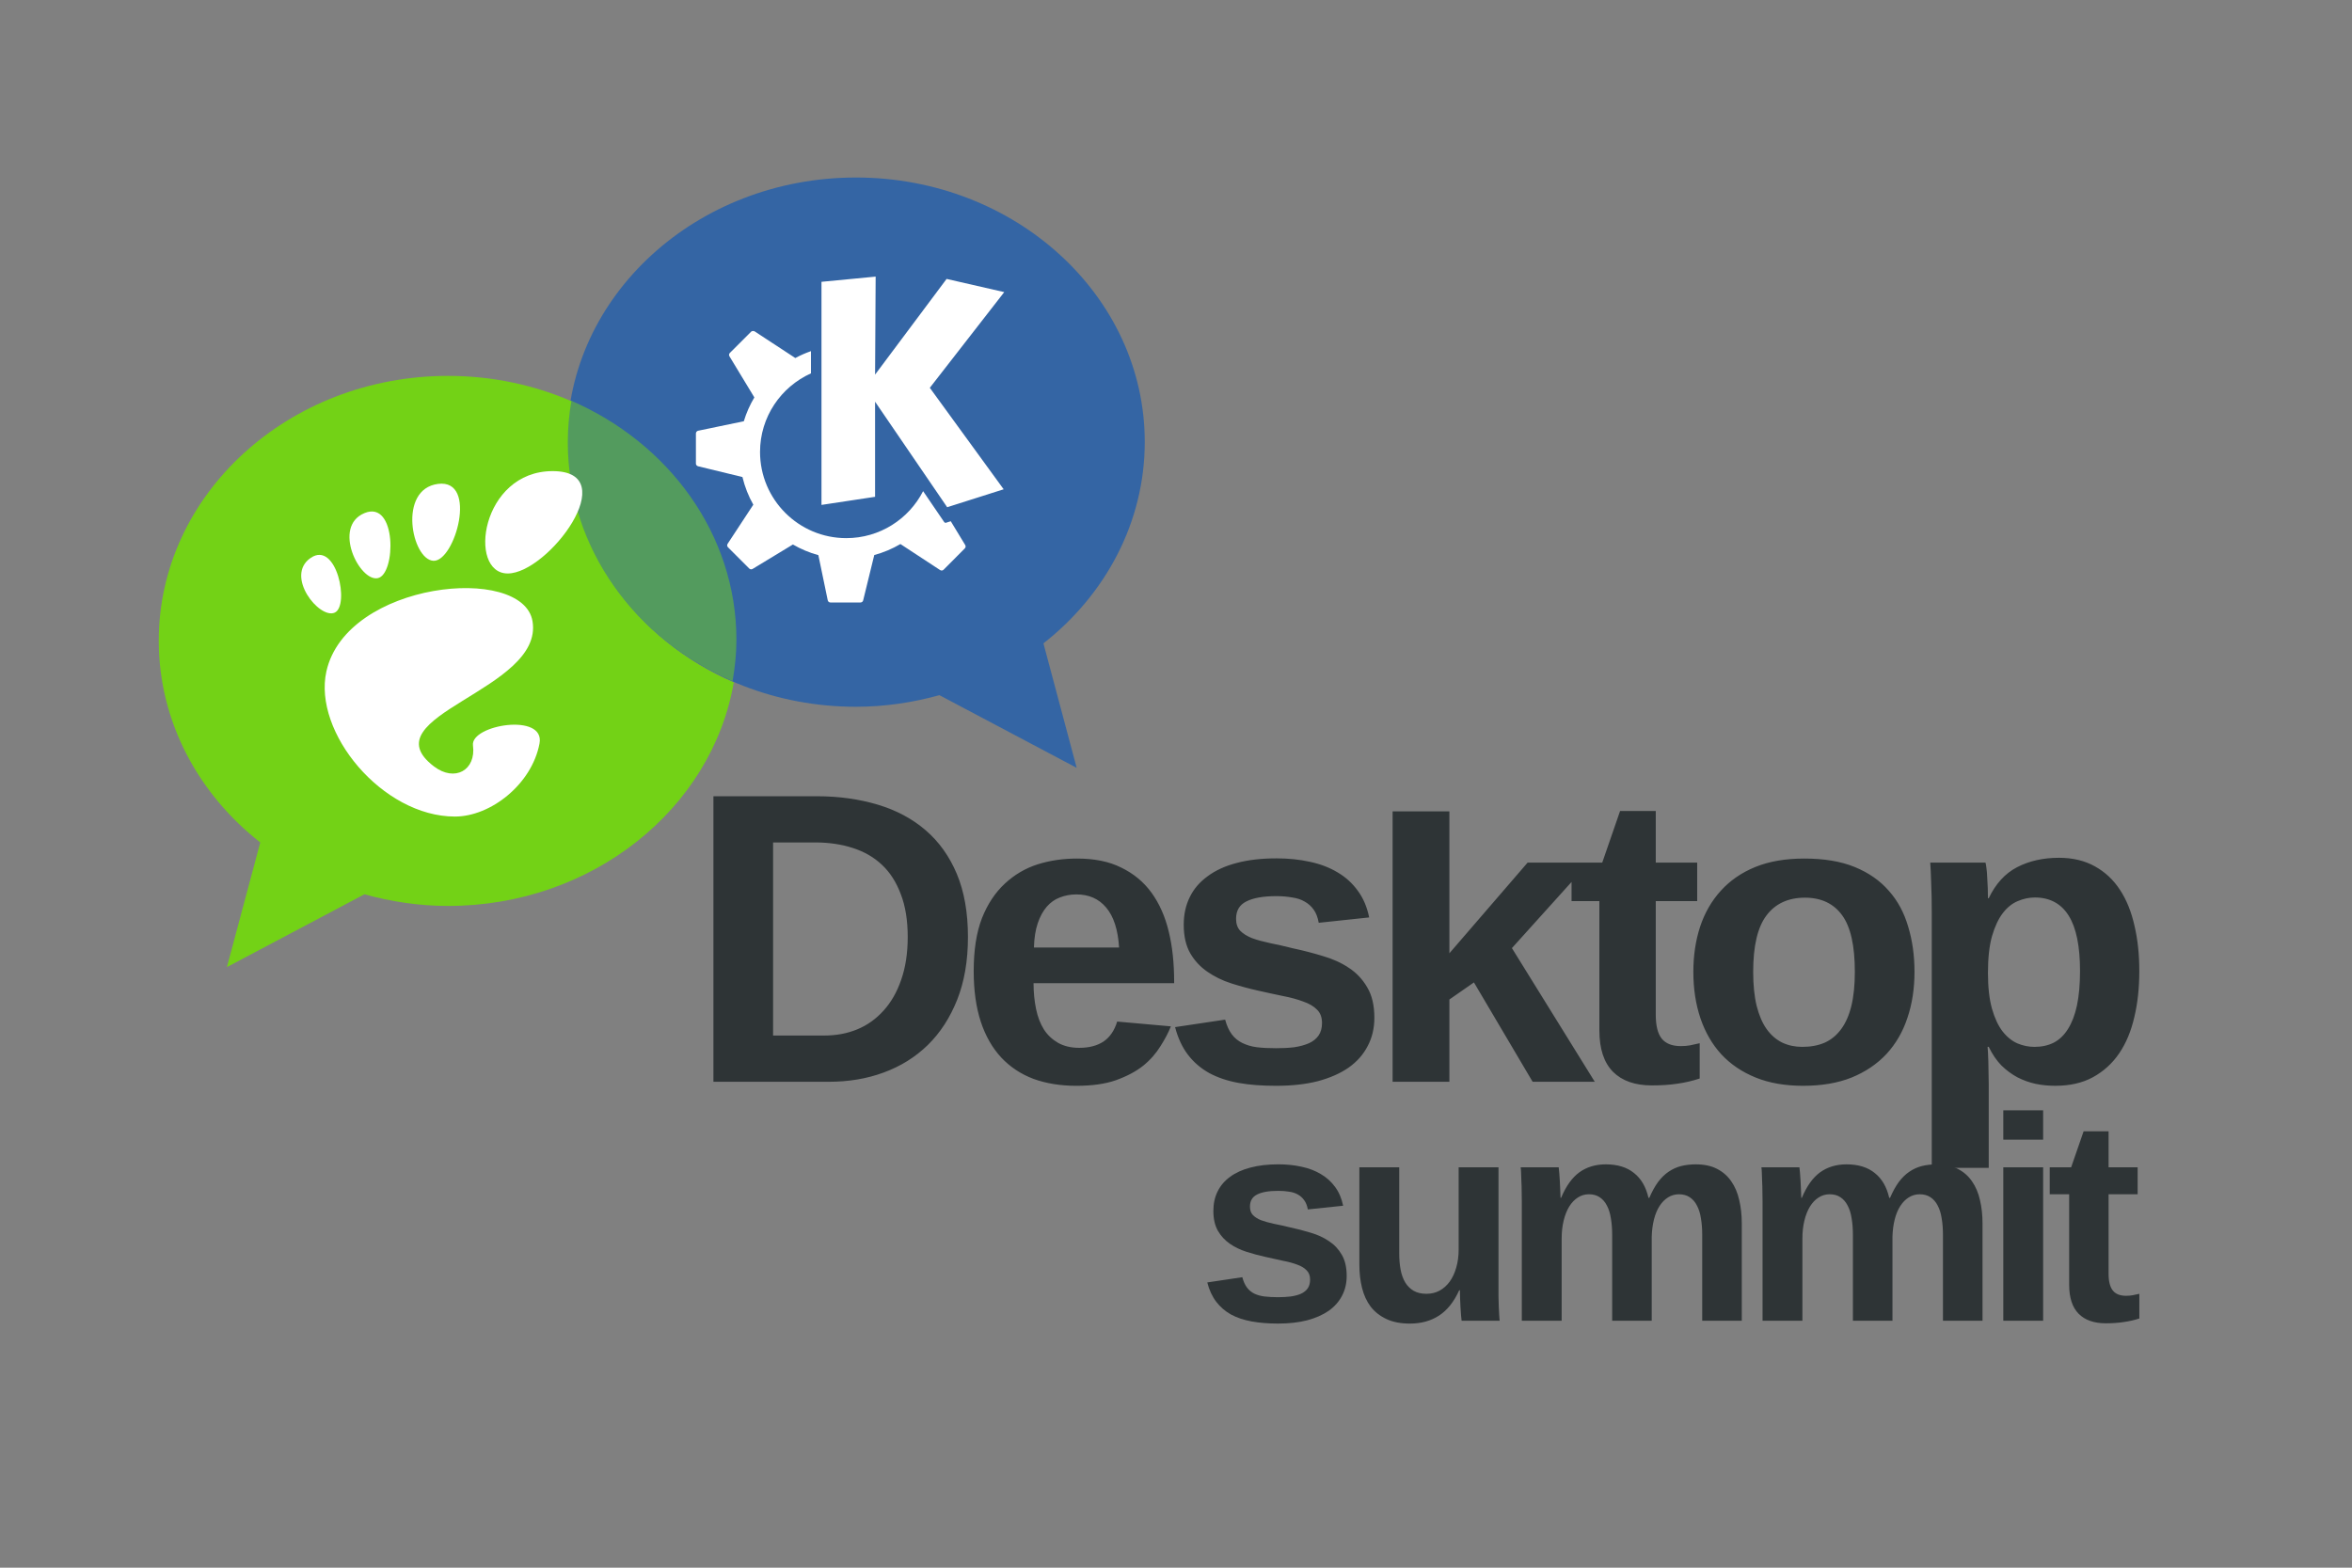
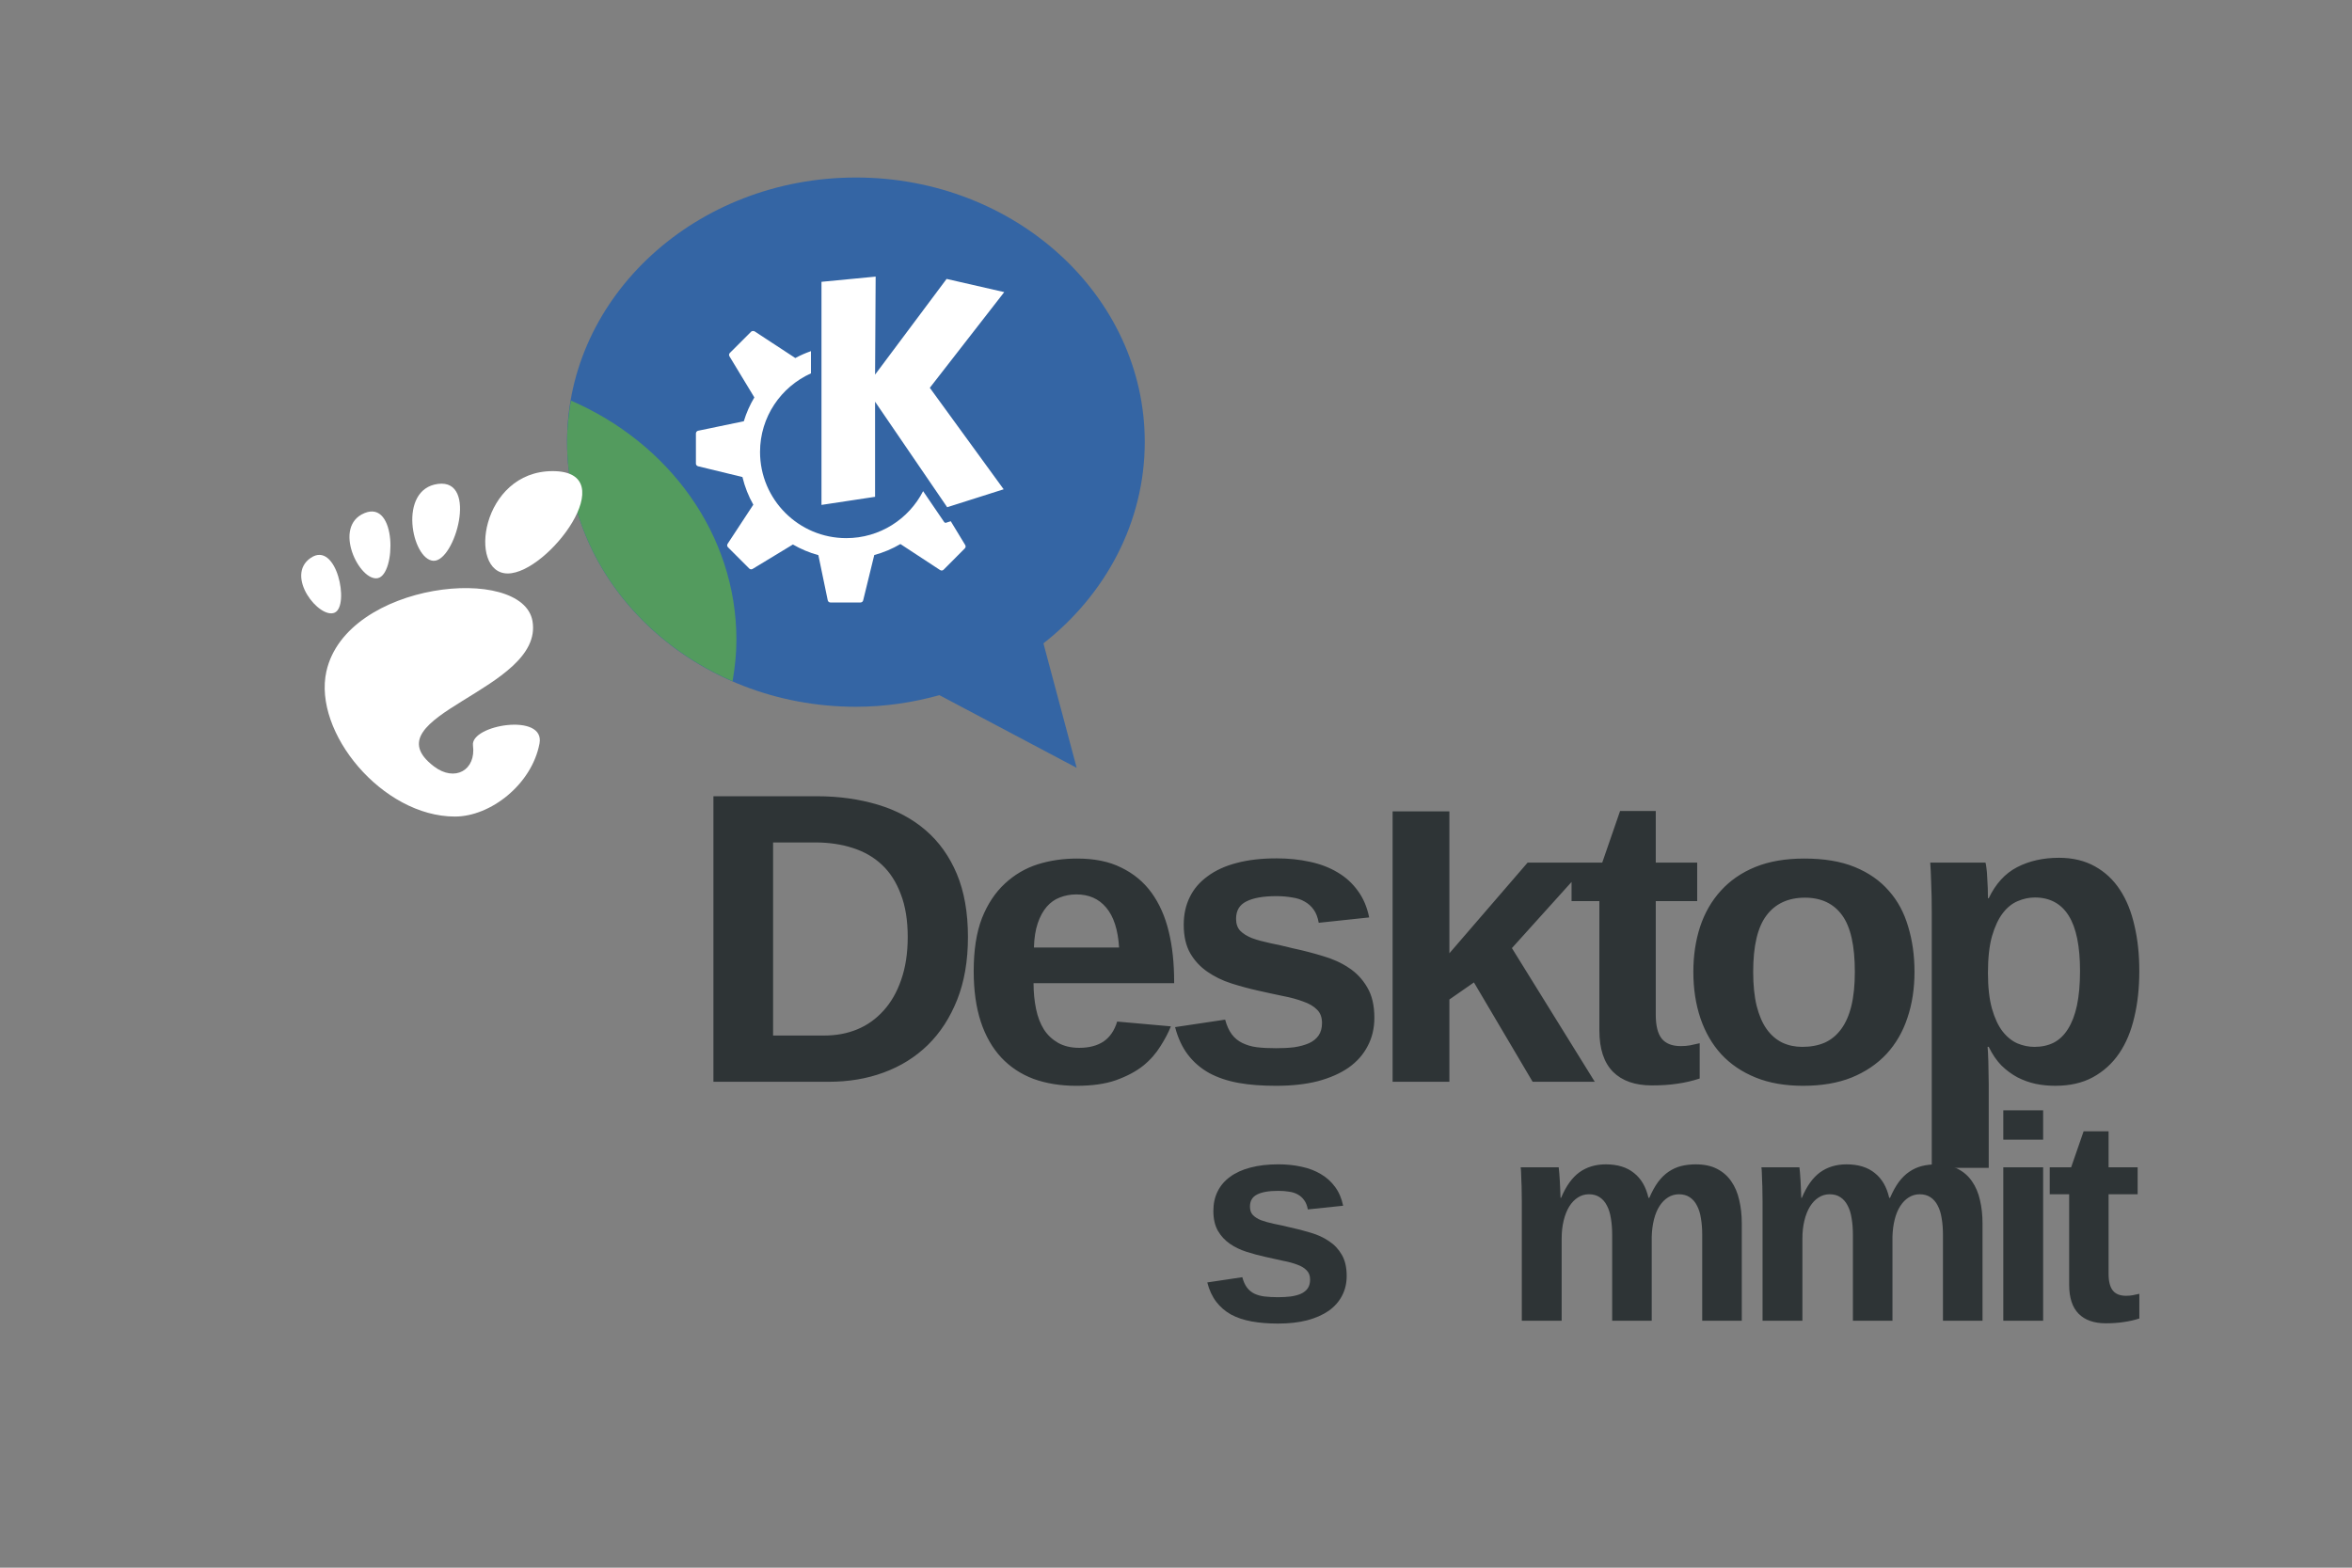
<svg xmlns="http://www.w3.org/2000/svg" xmlns:ns1="http://www.inkscape.org/namespaces/inkscape" xmlns:ns2="http://sodipodi.sourceforge.net/DTD/sodipodi-0.dtd" width="600" height="400" id="svg4045" version="1.1" ns1:version="0.48.0 r9654" ns2:docname="New document 6">
  <rect width="100%" height="100%" fill="#808080" stroke="none" />
  <defs id="defs4047" />
  <ns2:namedview id="base" pagecolor="#ffffff" bordercolor="#666666" borderopacity="1.0" ns1:pageopacity="0.0" ns1:pageshadow="2" ns1:zoom="0.49497475" ns1:cx="484.1616" ns1:cy="353.97009" ns1:document-units="px" ns1:current-layer="g4211" showgrid="false" ns1:window-width="1366" ns1:window-height="689" ns1:window-x="0" ns1:window-y="24" ns1:window-maximized="1" />
  <g ns1:label="Layer 1" ns1:groupmode="layer" id="layer1" transform="translate(0,-652.362)">
    <g transform="matrix(2.139,0,0,2.139,-482.716,-531.207)" id="layer1-9" ns1:label="Camada 1" ns1:export-filename="/home/andreas/Gnome/desktop-summit-folder/layout.png" ns1:export-xdpi="90" ns1:export-ydpi="90">
      <g transform="matrix(0.732,0,0,0.732,224.005,251.147)" id="g4211">
        <rect y="424.308" x="18.198" height="228.043" width="350.941" id="rect3500-6" style="fill:#ffffff;fill-opacity:0;stroke:none" />
        <rect style="fill:none;stroke:none" id="rect3664-8" width="312.773" height="179.672" x="38.046" y="448.789" />
        <path style="font-size:67.633px;font-style:normal;font-variant:normal;font-weight:bold;font-stretch:normal;text-align:start;line-height:125%;writing-mode:lr-tb;text-anchor:start;fill:#2e3436;fill-opacity:1;stroke:none;font-family:Liberation Sans;-inkscape-font-specification:Liberation Sans Bold" d="m 118.515,542.57 0,46.531 18.812,0 c 3.192,0 6.154,-0.487 8.906,-1.5 2.774,-1.013 5.193,-2.519 7.219,-4.5 2.025,-1.981 3.614,-4.447 4.781,-7.375 1.167,-2.95 1.75,-6.344 1.75,-10.219 -5e-5,-3.963 -0.602,-7.397 -1.812,-10.281 -1.211,-2.884 -2.914,-5.254 -5.094,-7.125 -2.18,-1.871 -4.765,-3.254 -7.781,-4.156 -3.016,-0.903 -6.327,-1.375 -9.938,-1.375 l -16.844,0 z m 147.719,2.406 -2.906,8.406 -2.156,0 -10,0 -12.75,14.781 0,-23.125 -9.25,0 0,44.062 9.25,0 0,-13.406 4,-2.781 9.562,16.188 10.125,0 -13.5,-21.781 9.719,-10.781 0,3.125 4.531,0 0,21.062 c -1e-5,3.016 0.744,5.253 2.219,6.75 1.475,1.475 3.583,2.219 6.312,2.219 1.519,0 2.911,-0.083 4.188,-0.281 1.277,-0.176 2.48,-0.469 3.625,-0.844 l 0,-5.75 c -0.572,0.132 -1.1,0.256 -1.562,0.344 -0.462,0.088 -0.959,0.125 -1.531,0.125 -1.387,10e-6 -2.433,-0.404 -3.094,-1.219 -0.66,-0.837 -0.969,-2.136 -0.969,-3.875 l 0,-18.531 6.75,0 0,-6.281 -6.75,0 0,-8.406 -5.812,0 z m -138,5.125 6.906,0 c 2.224,3e-5 4.266,0.312 6.094,0.906 1.849,0.594 3.429,1.495 4.75,2.75 1.321,1.233 2.336,2.844 3.062,4.781 0.749,1.937 1.125,4.261 1.125,6.969 -4e-5,2.642 -0.358,4.965 -1.062,6.969 -0.683,2.003 -1.642,3.666 -2.875,5.031 -1.211,1.343 -2.639,2.38 -4.312,3.062 -1.651,0.682 -3.447,1 -5.406,1 l -8.281,0 0,-31.469 z m 209.5,2.5 c -2.576,4e-5 -4.853,0.519 -6.812,1.531 -1.959,1.013 -3.502,2.707 -4.625,5.062 l -0.125,0 c -1e-5,-0.462 -0.009,-1.009 -0.031,-1.625 -0.022,-0.616 -0.05,-1.209 -0.094,-1.781 -0.022,-0.572 -0.059,-1.091 -0.125,-1.531 -0.044,-0.44 -0.112,-0.721 -0.156,-0.875 l -9,0 c 0.066,0.793 0.112,1.913 0.156,3.344 0.066,1.431 0.094,3.048 0.094,4.875 l 0,41.531 9.281,0 0,-13.688 c -2e-5,-0.55 -0.009,-1.143 -0.031,-1.781 -10e-6,-0.66 -0.009,-1.271 -0.031,-1.844 -0.022,-0.594 -0.041,-1.122 -0.062,-1.562 -0.022,-0.44 -0.041,-0.734 -0.062,-0.844 l 0.188,0 c 0.572,1.189 1.27,2.217 2.062,3.031 0.815,0.793 1.678,1.431 2.625,1.938 0.947,0.484 1.934,0.842 2.969,1.062 1.057,0.22 2.131,0.312 3.188,0.312 2.356,-1e-5 4.376,-0.45 6.094,-1.375 1.739,-0.947 3.19,-2.255 4.312,-3.906 1.123,-1.651 1.94,-3.617 2.469,-5.906 0.55,-2.29 0.812,-4.792 0.812,-7.5 -4e-5,-2.686 -0.253,-5.129 -0.781,-7.375 -0.506,-2.268 -1.296,-4.246 -2.375,-5.875 -1.057,-1.629 -2.411,-2.888 -4.062,-3.812 -1.651,-0.925 -3.607,-1.406 -5.875,-1.406 z m -127.469,0.094 c -2.444,4e-5 -4.607,0.244 -6.5,0.75 -1.871,0.484 -3.442,1.21 -4.719,2.156 -1.277,0.925 -2.246,2.032 -2.906,3.375 -0.66,1.321 -1,2.836 -1,4.531 0,1.871 0.358,3.423 1.062,4.656 0.705,1.211 1.636,2.207 2.781,3 1.145,0.793 2.453,1.444 3.906,1.906 1.453,0.462 2.909,0.857 4.406,1.188 1.431,0.33 2.776,0.611 4.031,0.875 1.277,0.242 2.388,0.554 3.312,0.906 0.947,0.33 1.69,0.762 2.219,1.312 0.55,0.528 0.812,1.263 0.812,2.188 -3e-5,0.815 -0.188,1.481 -0.562,2.031 -0.374,0.528 -0.88,0.942 -1.562,1.25 -0.66,0.286 -1.482,0.524 -2.406,0.656 -0.903,0.11 -1.881,0.156 -2.938,0.156 -1.167,0 -2.2,-0.046 -3.125,-0.156 -0.903,-0.11 -1.693,-0.357 -2.375,-0.688 -0.683,-0.33 -1.256,-0.79 -1.719,-1.406 -0.462,-0.616 -0.83,-1.416 -1.094,-2.406 l -8.156,1.219 c 0.462,1.783 1.169,3.289 2.094,4.5 0.925,1.211 2.072,2.198 3.438,2.969 1.387,0.749 2.985,1.295 4.812,1.625 1.827,0.33 3.857,0.469 6.125,0.469 2.532,-10e-6 4.8,-0.244 6.781,-0.75 1.981,-0.528 3.666,-1.272 5.031,-2.219 1.365,-0.969 2.389,-2.135 3.094,-3.5 0.727,-1.365 1.094,-2.908 1.094,-4.625 -3e-5,-2.003 -0.386,-3.639 -1.156,-4.938 -0.749,-1.299 -1.745,-2.373 -3,-3.188 -1.233,-0.837 -2.674,-1.475 -4.281,-1.938 -1.585,-0.484 -3.193,-0.898 -4.844,-1.25 -1.343,-0.33 -2.574,-0.624 -3.719,-0.844 -1.123,-0.242 -2.101,-0.504 -2.938,-0.812 -0.815,-0.33 -1.475,-0.734 -1.938,-1.219 -0.44,-0.484 -0.656,-1.123 -0.656,-1.938 -1e-5,-1.321 0.555,-2.262 1.656,-2.812 1.101,-0.572 2.736,-0.875 4.938,-0.875 0.925,3e-5 1.792,0.087 2.562,0.219 0.771,0.11 1.428,0.326 2,0.656 0.594,0.33 1.104,0.771 1.5,1.344 0.396,0.55 0.658,1.266 0.812,2.125 l 8.219,-0.875 c -0.352,-1.717 -0.972,-3.164 -1.875,-4.375 -0.881,-1.211 -1.96,-2.198 -3.281,-2.969 -1.321,-0.793 -2.827,-1.366 -4.5,-1.719 -1.673,-0.374 -3.5,-0.562 -5.438,-0.562 z m -32.5,0.031 c -2.246,4e-5 -4.381,0.299 -6.406,0.938 -2.025,0.638 -3.812,1.703 -5.375,3.156 -1.541,1.431 -2.794,3.291 -3.719,5.625 -0.903,2.334 -1.344,5.213 -1.344,8.625 0,3.148 0.386,5.894 1.156,8.25 0.771,2.334 1.891,4.281 3.344,5.844 1.453,1.541 3.203,2.698 5.25,3.469 2.069,0.749 4.393,1.125 6.969,1.125 2.532,-10e-6 4.676,-0.29 6.438,-0.906 1.783,-0.638 3.28,-1.428 4.469,-2.375 1.189,-0.969 2.108,-2.043 2.812,-3.188 0.726,-1.145 1.291,-2.206 1.688,-3.219 l -8.75,-0.781 c -0.44,1.453 -1.184,2.545 -2.219,3.25 -1.035,0.682 -2.34,1.031 -3.969,1.031 -1.343,1e-5 -2.491,-0.284 -3.438,-0.812 -0.947,-0.55 -1.718,-1.263 -2.312,-2.188 -0.594,-0.947 -1.017,-2.067 -1.281,-3.344 -0.264,-1.299 -0.406,-2.69 -0.406,-4.188 l 22.906,0 0,-0.281 c -3e-5,-2.972 -0.281,-5.681 -0.875,-8.125 -0.594,-2.466 -1.536,-4.582 -2.812,-6.344 -1.277,-1.761 -2.934,-3.125 -4.938,-4.094 -1.981,-0.991 -4.369,-1.469 -7.188,-1.469 z m 118.469,0 c -3.038,4e-5 -5.701,0.45 -7.969,1.375 -2.268,0.925 -4.128,2.224 -5.625,3.875 -1.497,1.651 -2.626,3.607 -3.375,5.875 -0.727,2.246 -1.094,4.68 -1.094,7.344 0,2.752 0.386,5.273 1.156,7.562 0.771,2.268 1.909,4.246 3.406,5.875 1.519,1.629 3.37,2.879 5.594,3.781 2.224,0.903 4.813,1.344 7.719,1.344 3.016,-10e-6 5.639,-0.441 7.906,-1.344 2.268,-0.925 4.168,-2.215 5.688,-3.844 1.519,-1.651 2.658,-3.607 3.406,-5.875 0.771,-2.268 1.156,-4.77 1.156,-7.5 -4e-5,-2.686 -0.349,-5.129 -1.031,-7.375 -0.661,-2.268 -1.703,-4.215 -3.156,-5.844 -1.431,-1.651 -3.295,-2.95 -5.562,-3.875 -2.268,-0.925 -5.004,-1.375 -8.219,-1.375 z m -118.594,5.844 c 2.047,4e-5 3.664,0.703 4.875,2.156 1.211,1.431 1.918,3.616 2.094,6.5 l -13.875,0 c 0.044,-1.541 0.251,-2.868 0.625,-3.969 0.374,-1.101 0.874,-2.005 1.469,-2.688 0.616,-0.704 1.31,-1.192 2.125,-1.5 0.837,-0.33 1.741,-0.5 2.688,-0.5 z m 156.156,0.5 c 2.444,3e-5 4.298,0.987 5.531,2.969 1.233,1.959 1.844,4.958 1.844,9.031 -3e-5,2.158 -0.17,4.031 -0.5,5.594 -0.33,1.563 -0.83,2.831 -1.469,3.844 -0.616,0.991 -1.388,1.734 -2.312,2.219 -0.925,0.462 -1.967,0.688 -3.156,0.688 -0.925,0 -1.847,-0.188 -2.75,-0.562 -0.903,-0.396 -1.711,-1.044 -2.438,-1.969 -0.705,-0.925 -1.278,-2.146 -1.719,-3.688 -0.44,-1.563 -0.656,-3.51 -0.656,-5.844 -1e-5,-2.4 0.216,-4.406 0.656,-5.969 0.462,-1.585 1.045,-2.825 1.75,-3.75 0.727,-0.947 1.535,-1.594 2.438,-1.969 0.925,-0.396 1.857,-0.594 2.781,-0.594 z m -37.438,0.031 c 2.642,3e-5 4.675,0.96 6.062,2.875 1.387,1.915 2.062,4.97 2.062,9.219 -3e-5,2.136 -0.188,3.99 -0.562,5.531 -0.374,1.541 -0.93,2.791 -1.656,3.781 -0.727,0.991 -1.609,1.734 -2.688,2.219 -1.057,0.462 -2.291,0.688 -3.656,0.688 -1.189,0 -2.259,-0.225 -3.25,-0.688 -0.991,-0.484 -1.858,-1.228 -2.562,-2.219 -0.705,-0.991 -1.229,-2.24 -1.625,-3.781 -0.374,-1.541 -0.563,-3.396 -0.562,-5.531 -1e-5,-4.205 0.703,-7.25 2.156,-9.188 1.453,-1.937 3.551,-2.906 6.281,-2.906 z" id="text3570-5" ns1:connector-curvature="0" />
        <g id="text3574-6" style="font-size:47.325px;font-style:normal;font-variant:normal;font-weight:bold;font-stretch:normal;text-align:start;line-height:125%;writing-mode:lr-tb;text-anchor:start;fill:#2e3436;fill-opacity:1;stroke:none;font-family:Liberation Sans;-inkscape-font-specification:Liberation Sans Bold" transform="translate(15.474,428.111)">
          <path id="path3465-0" style="line-height:125%;letter-spacing:-2.833;fill:#2e3436;font-family:Liberation Sans;-inkscape-font-specification:Liberation Sans Bold" d="m 206.217,192.63 c -2e-5,1.202 -0.254,2.28 -0.763,3.235 -0.493,0.955 -1.217,1.772 -2.172,2.449 -0.955,0.662 -2.126,1.179 -3.512,1.548 -1.386,0.354 -2.966,0.531 -4.737,0.531 -1.587,0 -3.019,-0.116 -4.298,-0.347 -1.279,-0.231 -2.403,-0.609 -3.374,-1.132 -0.955,-0.539 -1.756,-1.232 -2.403,-2.08 -0.647,-0.847 -1.132,-1.895 -1.456,-3.143 l 5.708,-0.855 c 0.185,0.693 0.439,1.256 0.763,1.687 0.324,0.431 0.724,0.763 1.202,0.994 0.478,0.231 1.032,0.385 1.664,0.462 0.647,0.077 1.379,0.116 2.195,0.116 0.739,0 1.425,-0.038 2.057,-0.116 0.647,-0.092 1.202,-0.239 1.664,-0.439 0.478,-0.216 0.847,-0.508 1.109,-0.878 0.262,-0.385 0.393,-0.863 0.393,-1.433 -2e-5,-0.647 -0.193,-1.155 -0.578,-1.525 -0.37,-0.385 -0.886,-0.693 -1.548,-0.924 -0.647,-0.246 -1.417,-0.454 -2.311,-0.624 -0.878,-0.185 -1.818,-0.393 -2.819,-0.624 -1.048,-0.231 -2.08,-0.508 -3.096,-0.832 -1.017,-0.324 -1.926,-0.763 -2.727,-1.317 -0.801,-0.555 -1.448,-1.256 -1.941,-2.103 -0.493,-0.863 -0.739,-1.949 -0.739,-3.258 0,-1.186 0.231,-2.241 0.693,-3.166 0.462,-0.94 1.14,-1.733 2.033,-2.38 0.893,-0.662 1.995,-1.163 3.304,-1.502 1.325,-0.354 2.842,-0.531 4.552,-0.531 1.356,2e-5 2.619,0.131 3.79,0.393 1.171,0.247 2.218,0.647 3.143,1.202 0.924,0.539 1.695,1.232 2.311,2.08 0.632,0.847 1.071,1.872 1.317,3.073 l -5.754,0.601 c -0.108,-0.601 -0.3,-1.094 -0.578,-1.479 -0.277,-0.401 -0.624,-0.716 -1.04,-0.947 -0.401,-0.231 -0.87,-0.385 -1.41,-0.462 -0.539,-0.092 -1.132,-0.139 -1.779,-0.139 -1.541,2e-5 -2.696,0.2 -3.466,0.601 -0.77,0.385 -1.155,1.04 -1.155,1.964 -1e-5,0.57 0.154,1.024 0.462,1.363 0.324,0.339 0.77,0.624 1.34,0.855 0.585,0.216 1.271,0.408 2.057,0.578 0.801,0.154 1.671,0.347 2.611,0.578 1.155,0.246 2.288,0.539 3.397,0.878 1.125,0.324 2.118,0.778 2.981,1.363 0.878,0.57 1.579,1.309 2.103,2.218 0.539,0.909 0.809,2.064 0.809,3.466" ns1:connector-curvature="0" />
-           <path id="path3467-4" style="line-height:125%;letter-spacing:-2.833;fill:#2e3436;font-family:Liberation Sans;-inkscape-font-specification:Liberation Sans Bold" d="m 214.776,174.929 0,14.026 c -1e-5,0.971 0.077,1.864 0.231,2.681 0.154,0.801 0.408,1.494 0.763,2.08 0.354,0.57 0.809,1.017 1.363,1.34 0.57,0.324 1.263,0.485 2.08,0.485 0.786,1e-5 1.494,-0.169 2.126,-0.508 0.647,-0.354 1.202,-0.847 1.664,-1.479 0.462,-0.647 0.816,-1.41 1.063,-2.288 0.262,-0.893 0.393,-1.872 0.393,-2.935 l 0,-13.403 6.493,0 0,19.411 c -3e-5,0.524 -3e-5,1.078 0,1.664 0.015,0.57 0.031,1.117 0.046,1.641 0.031,0.508 0.054,0.971 0.069,1.386 0.031,0.401 0.054,0.701 0.069,0.901 l -6.193,0 c -0.015,-0.185 -0.046,-0.478 -0.092,-0.878 -0.031,-0.416 -0.062,-0.87 -0.092,-1.363 -0.015,-0.493 -0.038,-0.986 -0.069,-1.479 -0.015,-0.493 -0.023,-0.909 -0.023,-1.248 l -0.116,0 c -0.863,1.895 -1.964,3.274 -3.304,4.136 -1.325,0.863 -2.904,1.294 -4.737,1.294 -1.494,0 -2.765,-0.246 -3.813,-0.739 -1.048,-0.493 -1.903,-1.163 -2.565,-2.01 -0.647,-0.863 -1.117,-1.879 -1.41,-3.05 -0.293,-1.171 -0.439,-2.434 -0.439,-3.79 l 0,-15.875 6.493,0" ns1:connector-curvature="0" />
          <path id="path3469-2" style="line-height:125%;letter-spacing:-2.833;fill:#2e3436;font-family:Liberation Sans;-inkscape-font-specification:Liberation Sans Bold" d="m 249.47,199.932 0,-14.026 c -2e-5,-0.971 -0.069,-1.856 -0.208,-2.657 -0.123,-0.816 -0.339,-1.51 -0.647,-2.08 -0.293,-0.585 -0.686,-1.04 -1.179,-1.363 -0.478,-0.323 -1.063,-0.485 -1.756,-0.485 -0.662,2e-5 -1.263,0.177 -1.802,0.531 -0.539,0.339 -1.009,0.832 -1.41,1.479 -0.385,0.632 -0.686,1.394 -0.901,2.288 -0.216,0.878 -0.324,1.849 -0.324,2.912 l 0,13.403 -6.493,0 0,-19.411 c 0,-0.539 -0.008,-1.094 -0.023,-1.664 0,-0.57 -0.015,-1.109 -0.046,-1.618 -0.015,-0.524 -0.031,-0.986 -0.046,-1.386 -0.015,-0.416 -0.038,-0.724 -0.069,-0.924 l 6.193,0 c 0.031,0.185 0.062,0.485 0.092,0.901 0.031,0.401 0.062,0.847 0.092,1.34 0.031,0.493 0.054,0.986 0.069,1.479 0.031,0.493 0.046,0.909 0.046,1.248 l 0.092,0 c 0.801,-1.91 1.795,-3.297 2.981,-4.159 1.202,-0.863 2.634,-1.294 4.298,-1.294 1.91,2e-5 3.443,0.47 4.598,1.41 1.171,0.924 1.956,2.272 2.357,4.044 l 0.139,0 c 0.447,-1.032 0.924,-1.895 1.433,-2.588 0.524,-0.693 1.094,-1.248 1.71,-1.664 0.632,-0.431 1.309,-0.739 2.033,-0.924 0.739,-0.185 1.54,-0.277 2.403,-0.277 1.371,2e-5 2.526,0.247 3.466,0.739 0.955,0.493 1.725,1.171 2.311,2.033 0.601,0.863 1.032,1.879 1.294,3.05 0.277,1.171 0.416,2.434 0.416,3.79 l 0,15.875 -6.447,0 0,-14.026 c -4e-5,-0.971 -0.069,-1.856 -0.208,-2.657 -0.123,-0.816 -0.339,-1.51 -0.647,-2.08 -0.293,-0.585 -0.686,-1.04 -1.179,-1.363 -0.478,-0.323 -1.063,-0.485 -1.756,-0.485 -0.647,2e-5 -1.24,0.169 -1.779,0.508 -0.524,0.324 -0.986,0.793 -1.386,1.41 -0.385,0.601 -0.686,1.325 -0.901,2.172 -0.216,0.847 -0.339,1.787 -0.37,2.819 l 0,13.703 -6.447,0" ns1:connector-curvature="0" />
          <path id="path3471-5" style="line-height:125%;letter-spacing:-2.833;fill:#2e3436;font-family:Liberation Sans;-inkscape-font-specification:Liberation Sans Bold" d="m 288.693,199.932 0,-14.026 c -2e-5,-0.971 -0.069,-1.856 -0.208,-2.657 -0.123,-0.816 -0.339,-1.51 -0.647,-2.08 -0.293,-0.585 -0.686,-1.04 -1.179,-1.363 -0.478,-0.323 -1.063,-0.485 -1.756,-0.485 -0.662,2e-5 -1.263,0.177 -1.802,0.531 -0.539,0.339 -1.009,0.832 -1.41,1.479 -0.385,0.632 -0.686,1.394 -0.901,2.288 -0.216,0.878 -0.324,1.849 -0.324,2.912 l 0,13.403 -6.493,0 0,-19.411 c 0,-0.539 -0.008,-1.094 -0.023,-1.664 0,-0.57 -0.015,-1.109 -0.046,-1.618 -0.015,-0.524 -0.031,-0.986 -0.046,-1.386 -0.015,-0.416 -0.038,-0.724 -0.069,-0.924 l 6.193,0 c 0.031,0.185 0.062,0.485 0.092,0.901 0.031,0.401 0.062,0.847 0.092,1.34 0.031,0.493 0.054,0.986 0.069,1.479 0.031,0.493 0.046,0.909 0.046,1.248 l 0.092,0 c 0.801,-1.91 1.795,-3.297 2.981,-4.159 1.202,-0.863 2.634,-1.294 4.298,-1.294 1.91,2e-5 3.443,0.47 4.598,1.41 1.171,0.924 1.956,2.272 2.357,4.044 l 0.139,0 c 0.447,-1.032 0.924,-1.895 1.433,-2.588 0.524,-0.693 1.094,-1.248 1.71,-1.664 0.632,-0.431 1.309,-0.739 2.033,-0.924 0.739,-0.185 1.54,-0.277 2.403,-0.277 1.371,2e-5 2.526,0.247 3.466,0.739 0.955,0.493 1.725,1.171 2.311,2.033 0.601,0.863 1.032,1.879 1.294,3.05 0.277,1.171 0.416,2.434 0.416,3.79 l 0,15.875 -6.447,0 0,-14.026 c -3e-5,-0.971 -0.069,-1.856 -0.208,-2.657 -0.123,-0.816 -0.339,-1.51 -0.647,-2.08 -0.293,-0.585 -0.686,-1.04 -1.179,-1.363 -0.478,-0.323 -1.063,-0.485 -1.756,-0.485 -0.647,2e-5 -1.24,0.169 -1.779,0.508 -0.524,0.324 -0.986,0.793 -1.386,1.41 -0.385,0.601 -0.686,1.325 -0.901,2.172 -0.216,0.847 -0.339,1.787 -0.37,2.819 l 0,13.703 -6.447,0" ns1:connector-curvature="0" />
          <path id="path3473-7" style="line-height:125%;letter-spacing:-2.833;fill:#2e3436;font-family:Liberation Sans;-inkscape-font-specification:Liberation Sans Bold" d="m 313.196,170.423 0,-4.783 6.493,0 0,4.783 -6.493,0 m 0,29.509 0,-25.003 6.493,0 0,25.003 -6.493,0" ns1:connector-curvature="0" />
          <path id="path3475-9" style="line-height:125%;letter-spacing:-2.833;fill:#2e3436;font-family:Liberation Sans;-inkscape-font-specification:Liberation Sans Bold" d="m 329.889,200.348 c -1.91,0 -3.381,-0.516 -4.414,-1.548 -1.032,-1.048 -1.548,-2.627 -1.548,-4.737 l 0,-14.743 -3.166,0 0,-4.39 3.489,0 2.033,-5.869 4.067,0 0,5.869 4.737,0 0,4.39 -4.737,0 0,12.987 c -1e-5,1.217 0.231,2.118 0.693,2.704 0.462,0.57 1.178,0.855 2.149,0.855 0.401,0 0.763,-0.031 1.086,-0.092 0.324,-0.062 0.686,-0.139 1.086,-0.231 l 0,4.021 c -0.801,0.262 -1.648,0.454 -2.542,0.578 -0.894,0.139 -1.872,0.208 -2.935,0.208" ns1:connector-curvature="0" />
        </g>
        <g id="g4132" transform="matrix(2.016,0,0,2.016,157.919,550.481)">
          <path style="fill:#3465a4;fill-opacity:1;stroke:none" d="m -8.031,-53.938 c 12.881,0 23.344,9.568 23.344,21.375 0,6.506 -3.183,12.357 -8.188,16.281 L 9.812,-6.219 -1.281,-12.094 c -2.139,0.593 -4.401,0.938 -6.75,0.938 -12.881,0 -23.344,-9.599 -23.344,-21.406 0,-11.807 10.463,-21.375 23.344,-21.375 z" id="path3594-2" ns1:connector-curvature="0" />
          <path id="path3596" d="m -31.062,-35.906 c -0.188,1.092 -0.312,2.203 -0.312,3.344 0,8.542 5.469,15.912 13.375,19.344 0.188,-1.093 0.312,-2.203 0.312,-3.344 0,-8.542 -5.468,-15.921 -13.375,-19.344 z" style="fill:#539b5e;fill-opacity:1;stroke:none" ns1:connector-curvature="0" />
-           <path ns1:connector-curvature="0" style="fill:#73d216;fill-opacity:1;stroke:none" d="m 90.062,77.969 c -40.694,0 -73.75,30.229 -73.75,67.531 0,20.554 10.063,39.04 25.875,51.438 l -8.5,31.781 35.062,-18.562 c 6.758,1.873 13.89,2.969 21.312,2.969 36.748,0 67.271,-24.734 72.844,-57 -25,-10.835 -42.312,-34.186 -42.312,-61.188 0,-3.586 0.318,-7.097 0.906,-10.531 -9.537,-4.122 -20.2,-6.438 -31.438,-6.438 z" id="path3592-9-8" transform="matrix(0.317,0,0,0.317,-69.542,-62.618)" />
        </g>
        <g id="g3598-0" transform="matrix(0.476,0,0,0.476,51.355,489.589)" style="fill:#ffffff;fill-opacity:1;fill-rule:nonzero;stroke:none" ns1:export-filename="/home/duffy/Desktop/gnome_logo_horiz.png" ns1:export-xdpi="72.000000" ns1:export-ydpi="72.000000">
          <g style="fill:#ffffff;fill-opacity:1" id="g3600-1">
            <path ns1:connector-curvature="0" style="fill:#ffffff;fill-opacity:1" d="M 86.068,0 C 61.466,0 56.851,35.041 70.691,35.041 84.529,35.041 110.671,0 86.068,0 z" id="path3602-7" />
            <path ns1:connector-curvature="0" style="fill:#ffffff;fill-opacity:1" d="M 45.217,30.699 C 52.586,31.149 60.671,2.577 46.821,4.374 32.976,6.171 37.845,30.249 45.217,30.699 z" id="path3604-6" />
            <path ns1:connector-curvature="0" style="fill:#ffffff;fill-opacity:1" d="M 11.445,48.453 C 16.686,46.146 12.12,23.581 3.208,29.735 -5.7,35.89 6.204,50.759 11.445,48.453 z" id="path3606-9" />
            <path ns1:connector-curvature="0" style="fill:#ffffff;fill-opacity:1" d="M 26.212,36.642 C 32.451,35.37 32.793,9.778 21.667,14.369 10.539,18.961 19.978,37.916 26.212,36.642 l 0,0 z" id="path3608-4" />
            <path ns1:connector-curvature="0" style="fill:#ffffff;fill-opacity:1" id="path3610-0" d="m 58.791,93.913 c 1.107,8.454 -6.202,12.629 -13.36,7.179 C 22.644,83.743 83.16,75.088 79.171,51.386 75.86,31.712 15.495,37.769 8.621,68.553 3.968,89.374 27.774,118.26 52.614,118.26 c 12.22,0 26.315,-11.034 28.952,-25.012 C 83.58,82.589 57.867,86.86 58.791,93.913 l 0,0 z" />
          </g>
        </g>
        <path ns1:connector-curvature="0" d="m 144.946,457.891 -8.825,0.849 0,36.356 8.731,-1.32 0,-15.5 11.748,17.197 9.202,-2.923 -12.031,-16.537 12.125,-15.594 -9.391,-2.15 -11.653,15.594 0.094,-15.972 z m -20.007,8.863 c -0.1,0.01 -0.208,0.038 -0.283,0.113 l -3.47,3.47 c -0.146,0.146 -0.164,0.37 -0.057,0.547 l 4.054,6.694 c -0.72,1.21 -1.304,2.508 -1.716,3.884 l -7.448,1.546 c -0.207,0.043 -0.358,0.24 -0.358,0.453 l 0,4.903 c 0,0.207 0.158,0.385 0.358,0.434 l 7.222,1.754 c 0.386,1.593 0.983,3.118 1.773,4.507 l -4.186,6.374 c -0.117,0.178 -0.094,0.415 0.057,0.566 l 3.47,3.47 c 0.146,0.146 0.37,0.164 0.547,0.057 l 6.562,-3.979 c 1.287,0.743 2.681,1.338 4.148,1.735 l 1.527,7.354 c 0.043,0.208 0.221,0.358 0.434,0.358 l 4.903,0 c 0.206,0 0.385,-0.138 0.434,-0.339 l 1.81,-7.392 c 1.514,-0.408 2.941,-1.014 4.262,-1.791 l 6.468,4.243 c 0.178,0.116 0.415,0.094 0.566,-0.057 l 3.451,-3.47 c 0.147,-0.146 0.183,-0.37 0.075,-0.547 l -2.357,-3.884 -0.773,0.245 c -0.112,0.034 -0.235,-0.016 -0.302,-0.113 0,0 -1.489,-2.19 -3.432,-5.035 -2.324,4.547 -7.063,7.656 -12.521,7.656 -7.756,0 -14.048,-6.292 -14.048,-14.048 0,-5.705 3.412,-10.605 8.297,-12.804 l 0,-3.62 c -0.889,0.311 -1.748,0.687 -2.564,1.131 -0.002,-9.1e-4 0.002,-0.018 0,-0.019 l -6.619,-4.337 c -0.089,-0.058 -0.183,-0.067 -0.283,-0.057 z" style="fill:#ffffff;fill-opacity:1" id="path3612-9" />
      </g>
    </g>
  </g>
</svg>